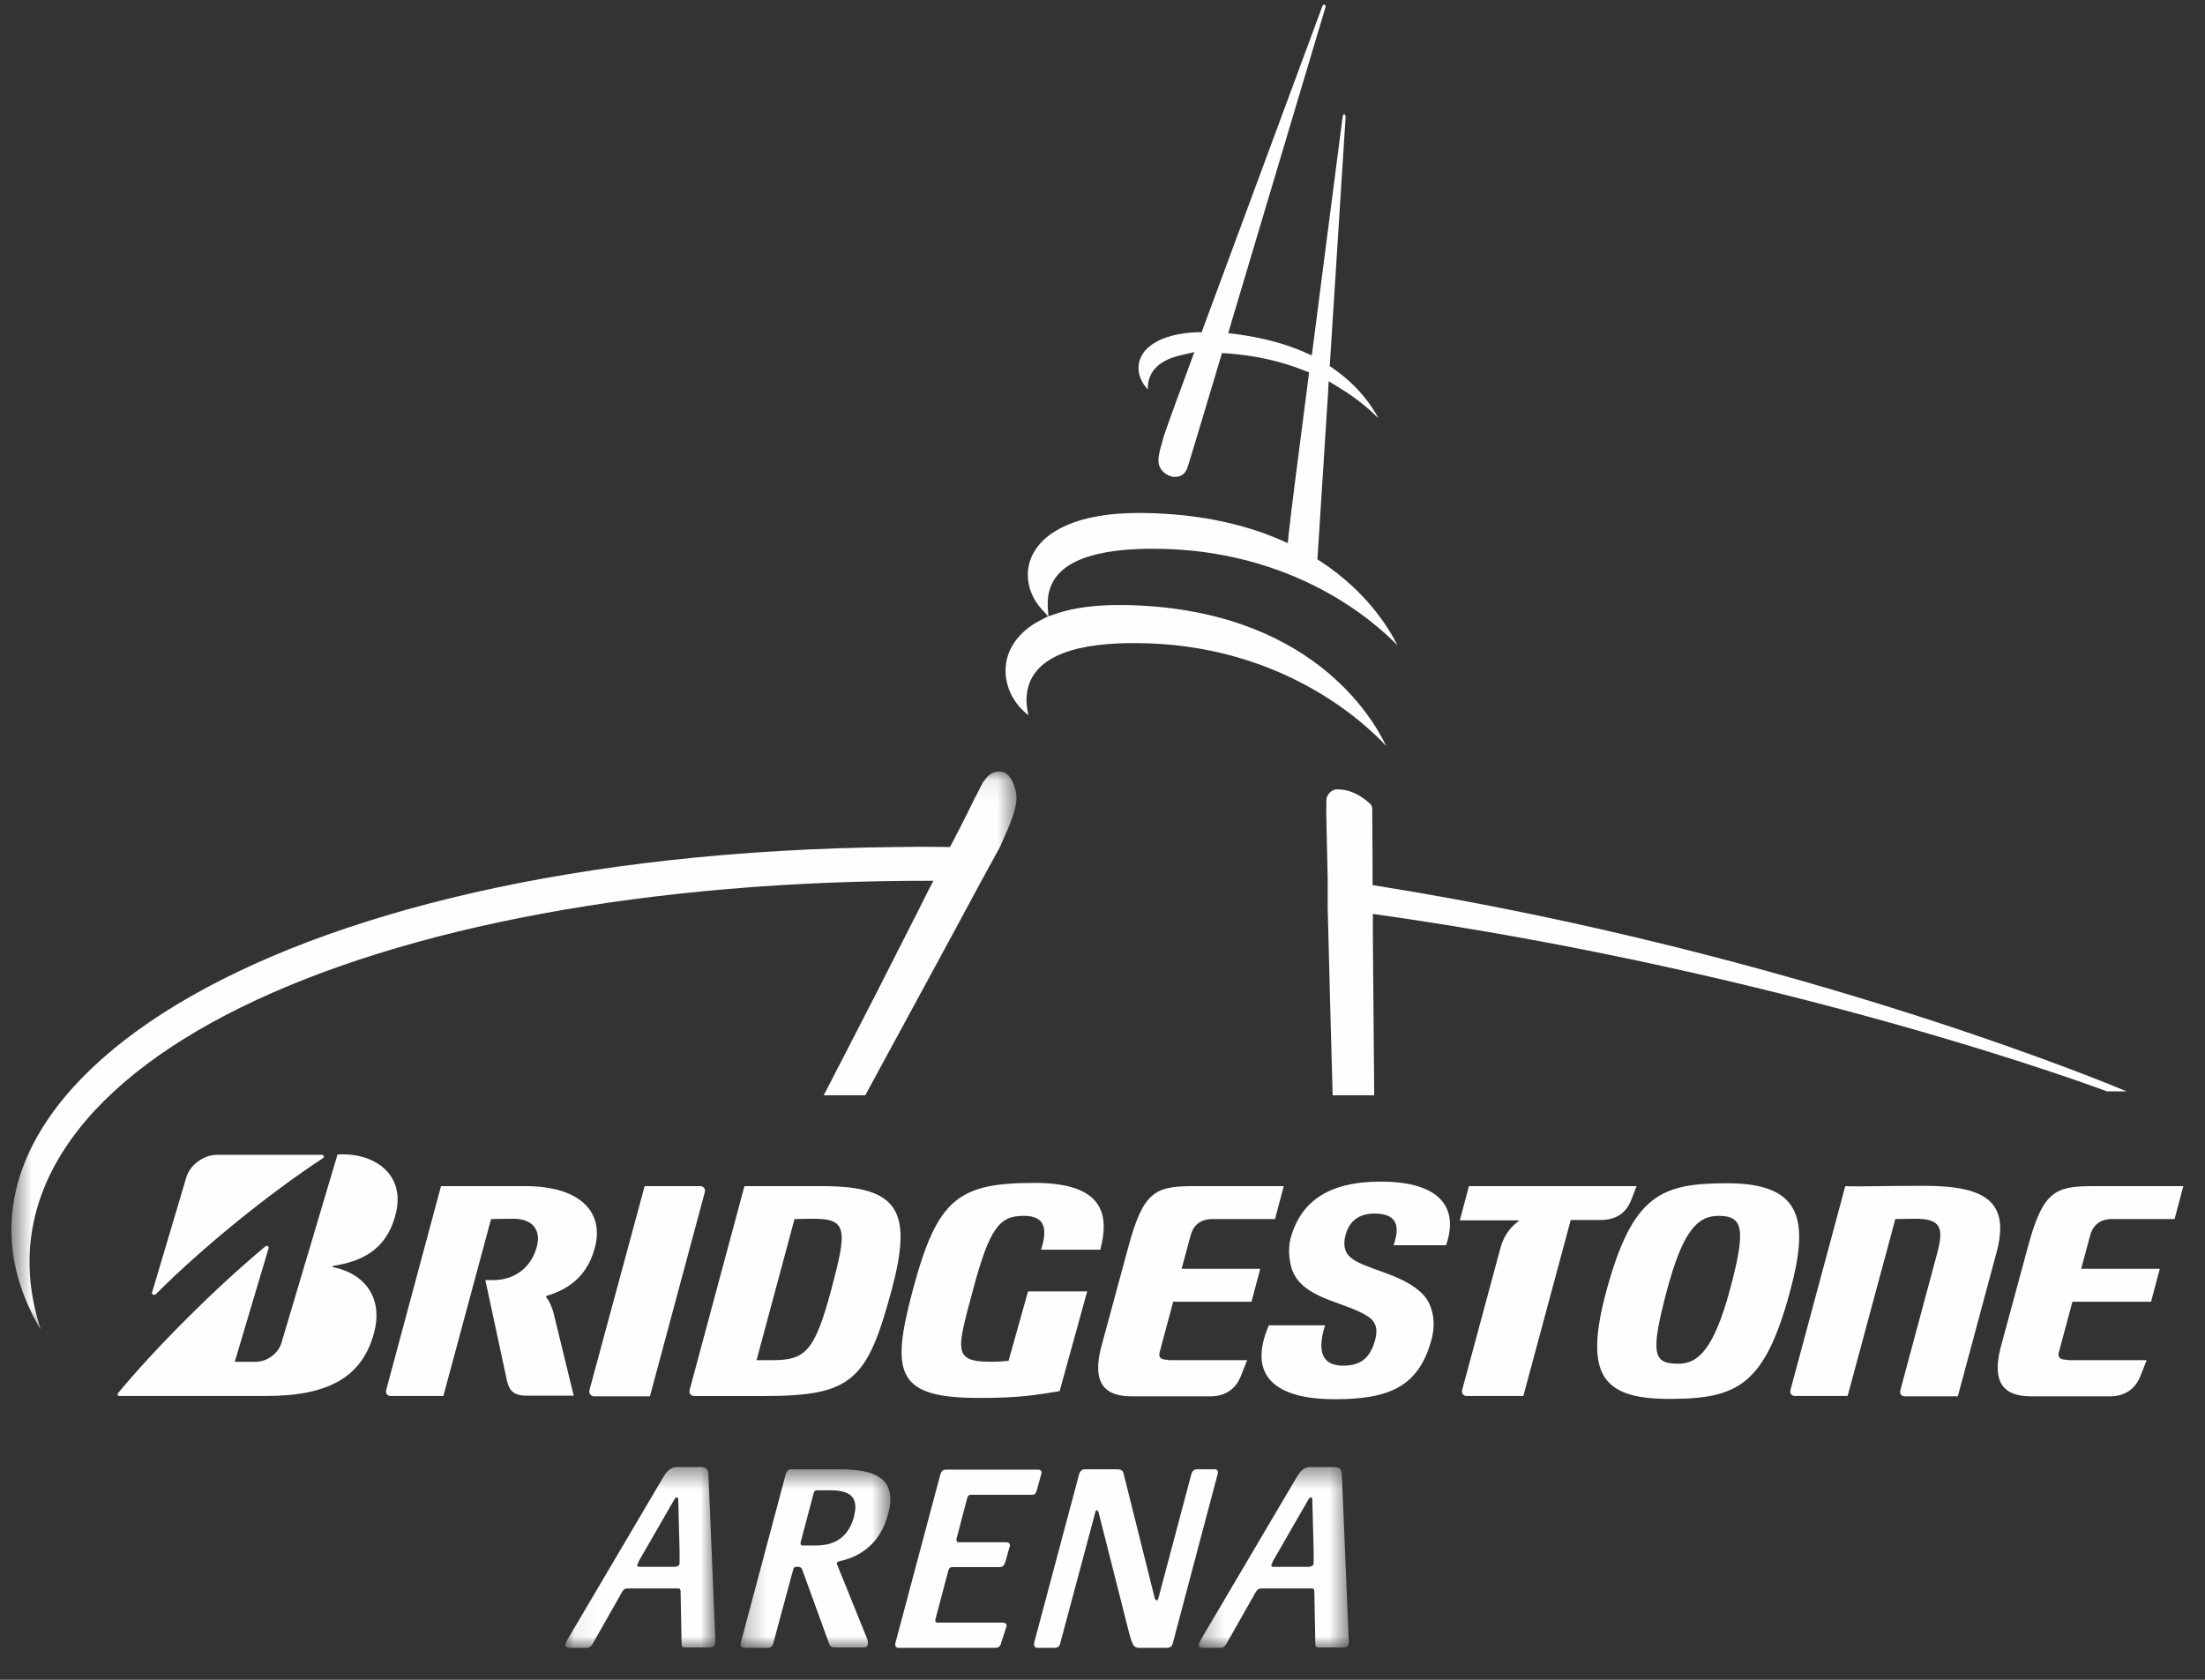
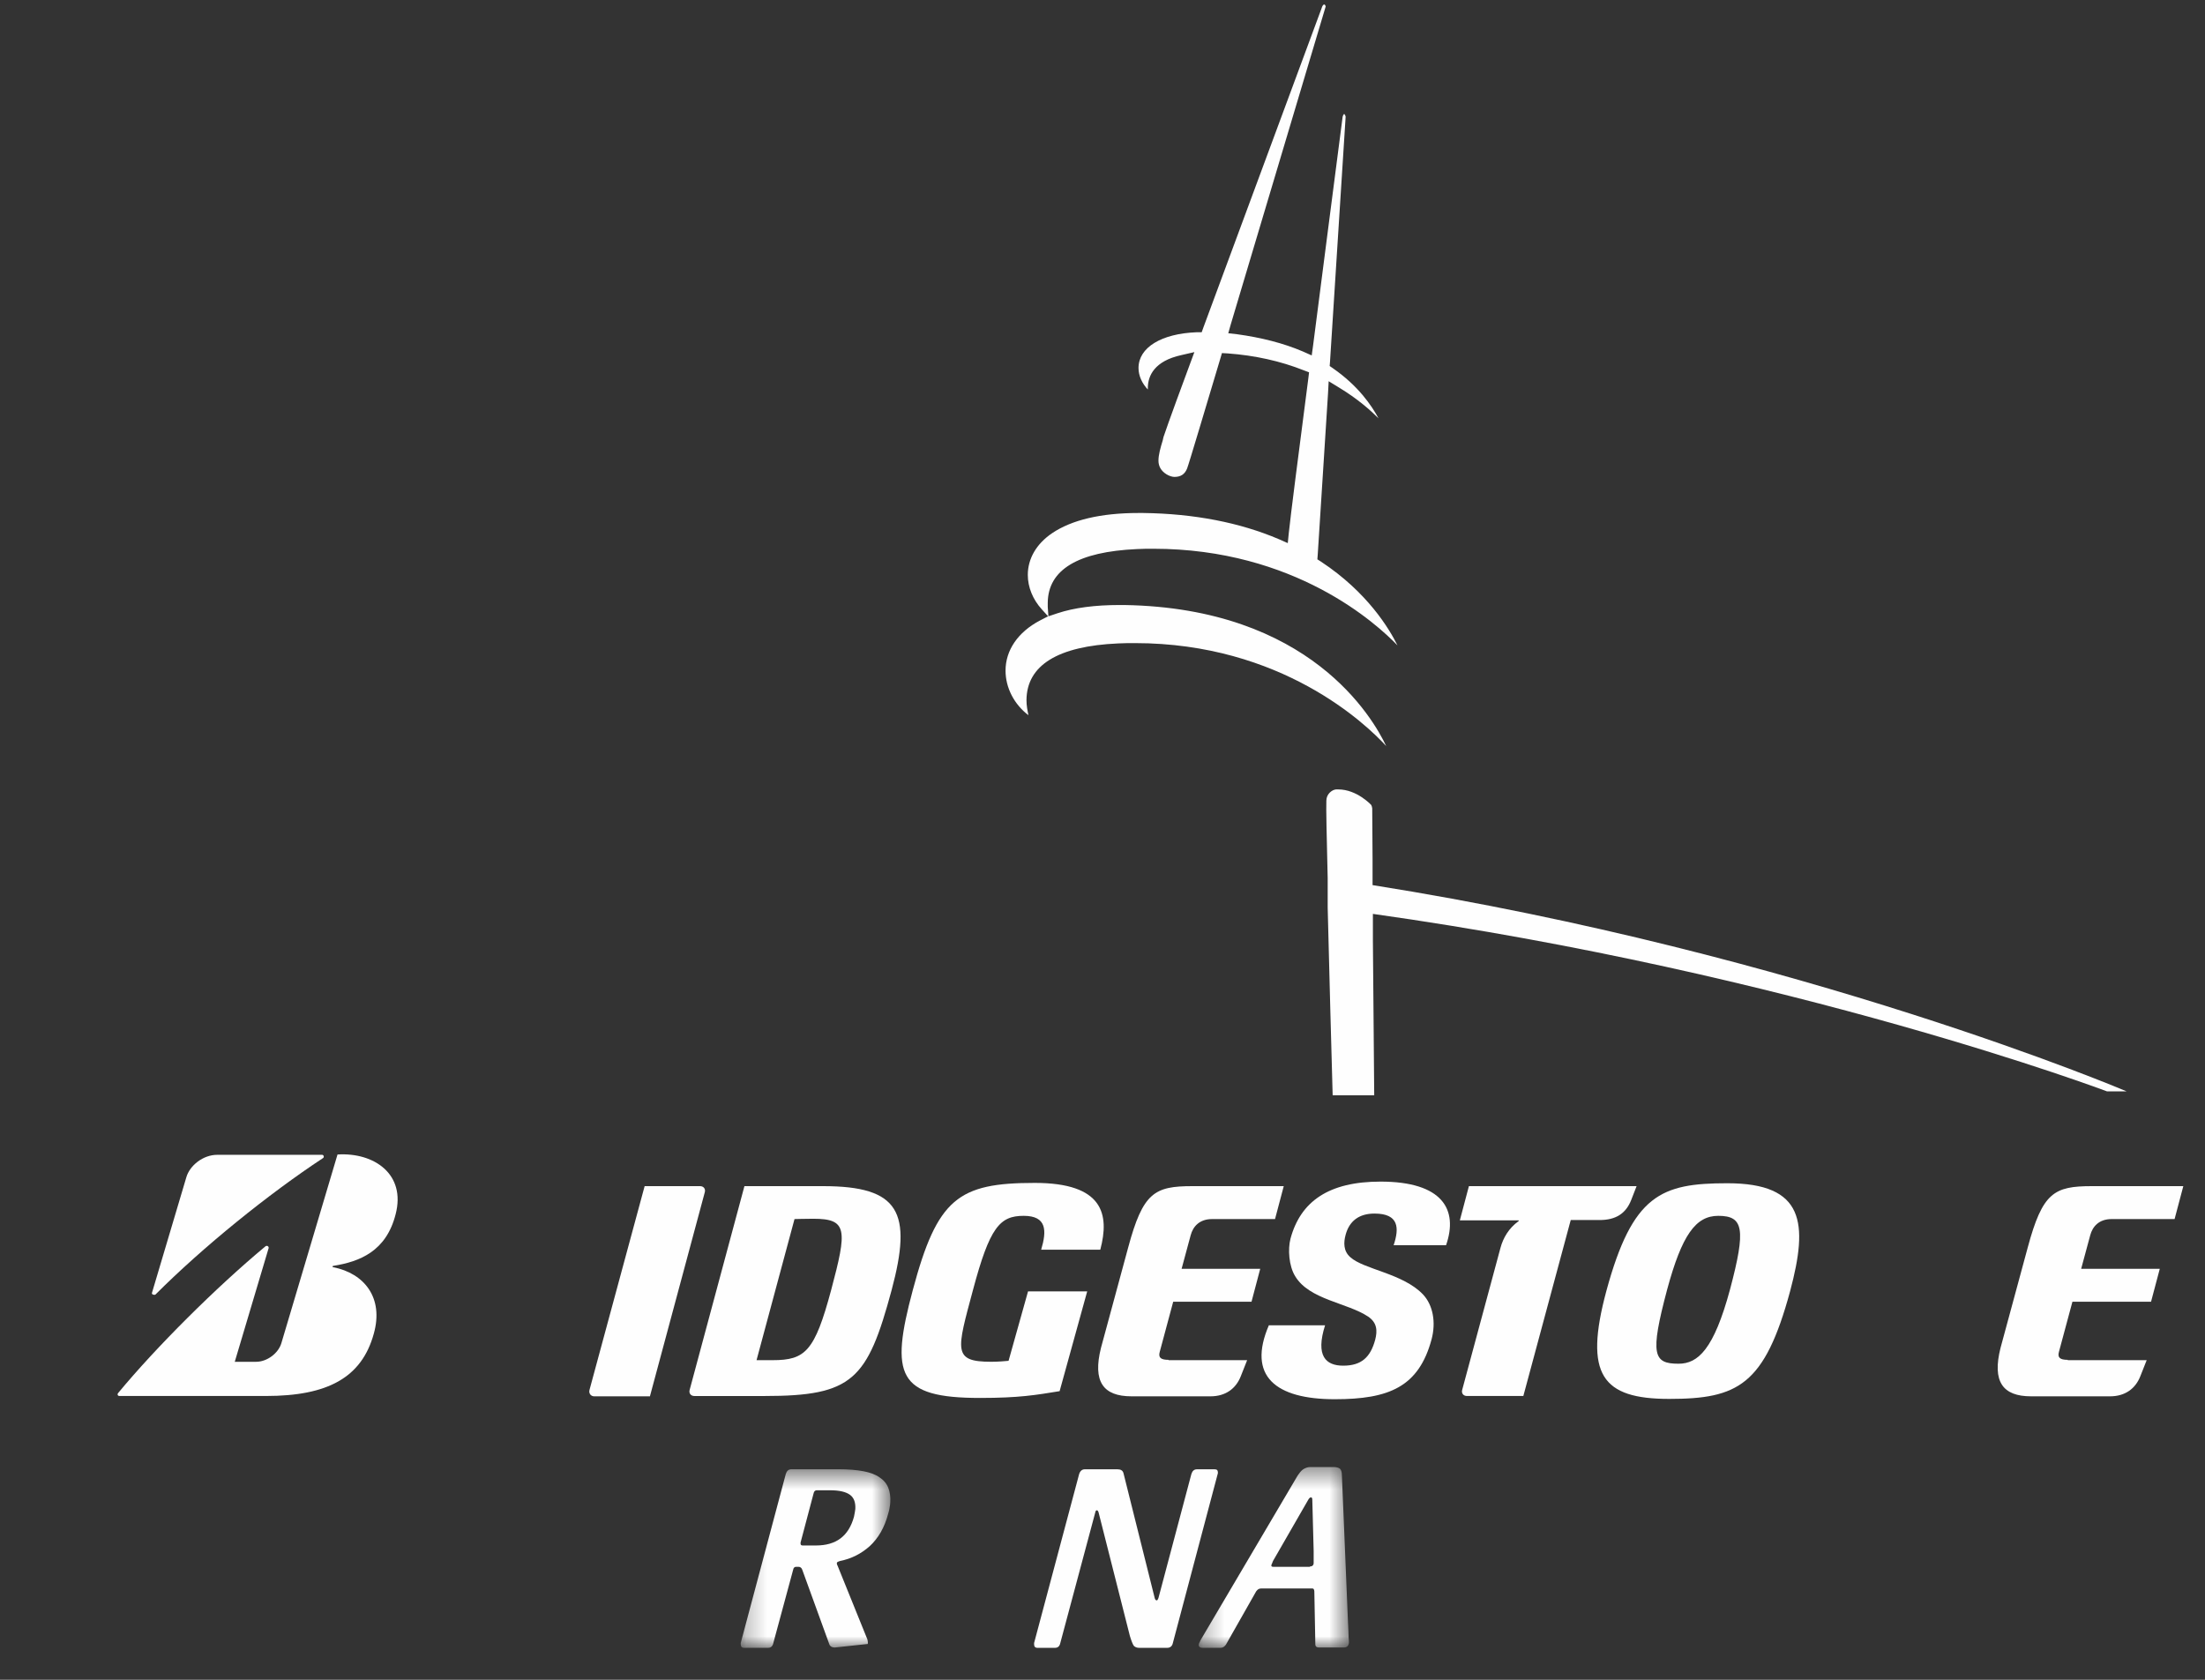
<svg xmlns="http://www.w3.org/2000/svg" xmlns:xlink="http://www.w3.org/1999/xlink" width="105px" height="80px" viewBox="0 0 105 80" version="1.1">
  <rect x="0" y="0" width="105" height="80" fill="#333333" stroke="none" />
  <title>CE49EF14-685D-484A-A4A4-57DD505DA2BB</title>
  <defs>
-     <polygon id="path-1" points="0.553 0.081 48.405 0.081 48.405 26.662 0.553 26.662" />
-     <polygon id="path-3" points="0.065 0.438 7.203 0.438 7.203 9.048 0.065 9.048" />
    <polygon id="path-5" points="0.25 0.545 7.375 0.545 7.375 9.048 0.25 9.048" />
    <polygon id="path-7" points="0.278 0.438 7.43 0.438 7.43 9.048 0.278 9.048" />
  </defs>
  <g id="v03" stroke="none" stroke-width="1" fill="none" fill-rule="evenodd">
    <g id="Clients-//-Selected---Athletics" transform="translate(-777, -405)">
      <g id="Athletics-Logos" transform="translate(139, 392)">
        <g id="ROW-1" transform="translate(17, 0)">
          <g id="Bridgestone-Arena" transform="translate(621, 13)">
            <g id="Group-321">
              <path d="M66.009,35.531 C65.059,34.49 61.022,30.628 54.041,30.628 C53.788,30.628 53.518,30.628 53.249,30.643 C50.368,30.77 48.896,31.684 48.88,33.339 C48.88,33.607 48.927,33.844 48.975,34.064 C48.294,33.545 47.883,32.756 47.883,31.936 C47.883,30.975 48.468,30.107 49.514,29.555 L49.909,29.351 L49.609,29.02 C49.18,28.547 48.943,27.963 48.943,27.38 C48.943,26.607 49.355,25.898 50.099,25.394 C51.033,24.762 52.426,24.431 54.215,24.431 L54.437,24.431 C56.875,24.463 59.043,24.888 60.895,25.677 L61.323,25.866 L61.37,25.394 C61.466,24.479 61.814,21.783 62.304,17.999 L62.336,17.731 L62.083,17.636 C60.974,17.195 59.756,16.927 58.474,16.832 L58.188,16.816 L58.109,17.084 C57.508,19.086 56.605,22.13 56.526,22.319 C56.416,22.587 56.225,22.713 55.925,22.713 C55.814,22.713 55.671,22.665 55.545,22.587 C55.292,22.429 55.165,22.208 55.165,21.94 C55.165,21.657 55.26,21.326 55.371,20.963 L55.402,20.821 C55.434,20.726 55.624,20.143 56.653,17.369 L56.875,16.769 L56.257,16.911 C54.959,17.195 54.674,17.904 54.659,18.44 L54.659,18.551 C54.389,18.266 54.215,17.904 54.215,17.526 C54.215,16.549 55.307,15.886 56.986,15.823 L57.223,15.823 L57.302,15.602 C58.964,11.093 61.291,4.85 62.97,0.293 C63.08,0.104 63.128,0.309 63.128,0.309 L58.6,15.476 L58.489,15.871 L58.901,15.917 C60.057,16.075 61.117,16.344 62.036,16.737 L62.463,16.927 L62.526,16.469 C62.985,12.875 63.507,8.886 63.935,5.559 C64.014,5.276 64.078,5.559 64.078,5.559 L63.333,17.242 L63.318,17.431 L63.476,17.541 C64.679,18.377 65.312,19.307 65.644,19.923 C65.265,19.543 64.648,18.992 63.761,18.456 L63.27,18.156 L63.239,18.739 L62.748,26.434 L62.732,26.638 L62.906,26.749 C65.107,28.2 66.151,29.934 66.547,30.738 C65.565,29.713 61.656,26.134 54.912,26.134 C54.659,26.134 54.405,26.134 54.136,26.15 C51.334,26.276 49.909,27.128 49.893,28.704 L49.893,28.909 L49.925,29.351 L50.352,29.208 C51.159,28.94 52.157,28.814 53.297,28.814 L53.534,28.814 C62.368,28.956 65.376,34.19 66.009,35.531" id="Fill-314" fill="#FEFEFE" />
              <path d="M63.223,43.225 C63.302,46.314 63.397,50.052 63.46,52.165 L65.439,52.165 L65.376,44.77 L65.376,44.392 L65.376,44.014 L65.376,43.524 C85.417,46.347 100.33,51.975 100.33,51.975 L101.264,51.975 C101.264,51.975 85.829,45.4 65.36,42.153 L65.36,41.522 L65.36,41.223 L65.36,40.923 L65.344,38.495 C65.344,38.463 65.312,38.353 65.297,38.337 C65.297,38.337 64.616,37.596 63.729,37.596 L63.619,37.596 C63.428,37.612 63.16,37.817 63.16,38.132 C63.144,38.432 63.175,39.898 63.223,41.822 L63.223,43.225 Z" id="Fill-316" fill="#FEFEFE" />
              <g id="Group-320" transform="translate(0, 36.664)">
                <mask id="mask-2" fill="white">
                  <use xlink:href="#path-1" />
                </mask>
                <g id="Clip-319" />
                <path d="M47.582,3.738 C47.63,3.643 47.677,3.565 47.677,3.533 C48.073,2.651 48.389,1.941 48.405,1.358 C48.405,1.011 48.263,0.506 48.009,0.254 C47.883,0.128 47.756,0.081 47.598,0.081 L47.518,0.081 C47.171,0.112 47.012,0.317 46.838,0.554 C46.759,0.664 46.648,0.901 46.474,1.247 L46.442,1.294 C46.3,1.578 46.142,1.925 45.904,2.382 L45.809,2.571 L45.714,2.761 L45.239,3.675 C44.4,3.659 43.561,3.659 42.722,3.675 C12.169,3.974 -4.58,15.705 1.942,26.662 C-2.111,14.27 17.298,5.22 44.447,5.283 L44.21,5.74 L43.957,6.245 L43.703,6.75 C42.374,9.383 41.028,12.015 40.031,13.939 L39.841,14.302 C39.619,14.743 39.414,15.137 39.223,15.5 L41.202,15.5 C42.722,12.693 45.334,7.901 46.727,5.299 L47.582,3.738 Z" id="Fill-318" fill="#FEFEFE" mask="url(#mask-2)" />
              </g>
            </g>
            <g id="Group-359" transform="translate(5.073, 54.603)">
              <path d="M43.881,6.9 L42.954,10.206 C42.762,10.221 42.506,10.251 42.122,10.251 C40.281,10.251 40.489,9.713 41.258,6.838 C42.057,3.839 42.537,3.301 43.674,3.301 C44.777,3.301 44.777,4.008 44.506,4.915 L47.322,4.915 C47.77,3.224 47.466,1.733 44.202,1.733 C40.553,1.733 39.561,2.471 38.393,6.838 C37.305,10.898 37.657,11.974 41.593,11.974 C43.466,11.974 44.25,11.835 45.385,11.651 L46.698,6.9 L43.881,6.9 Z" id="Fill-322" fill="#FEFEFE" />
              <path d="M50.57,10.159 C50.202,10.159 50.074,10.052 50.154,9.775 L50.794,7.391 L54.523,7.391 L54.938,5.823 L51.194,5.823 L51.626,4.224 C51.738,3.808 52.042,3.455 52.65,3.455 L55.643,3.455 L56.058,1.887 L51.706,1.887 C49.898,1.887 49.354,2.194 48.65,4.808 L47.354,9.591 C46.954,11.189 47.45,11.897 48.81,11.897 L52.57,11.897 C53.306,11.897 53.787,11.513 54.011,10.943 L54.315,10.175 L50.57,10.175 L50.57,10.159 Z" id="Fill-324" fill="#FEFEFE" />
              <path d="M93.39,10.159 C93.021,10.159 92.893,10.052 92.973,9.775 L93.614,7.391 L97.358,7.391 L97.774,5.823 L94.03,5.823 L94.462,4.224 C94.574,3.808 94.878,3.455 95.485,3.455 L98.479,3.455 L98.894,1.887 L94.541,1.887 C92.734,1.887 92.19,2.194 91.486,4.808 L90.19,9.591 C89.789,11.189 90.285,11.897 91.645,11.897 L95.405,11.897 C96.142,11.897 96.622,11.513 96.846,10.943 L97.15,10.175 L93.39,10.175 L93.39,10.159 Z" id="Fill-326" fill="#FEFEFE" />
              <path d="M31.72,10.175 L30.953,10.175 L32.761,3.455 C33,3.455 33.081,3.44 33.656,3.44 C35.289,3.44 35.273,3.962 34.505,6.838 C33.721,9.76 33.272,10.175 31.72,10.175 M34.121,1.887 L30.376,1.887 L27.768,11.589 C27.72,11.759 27.832,11.882 27.992,11.882 L31.337,11.882 C35.529,11.882 36.233,11.112 37.385,6.838 C38.378,3.132 37.769,1.887 34.121,1.887" id="Fill-328" fill="#FEFEFE" />
-               <path d="M86.557,1.872 C84.397,1.872 83.389,1.918 82.797,1.886 L80.189,11.59 C80.141,11.758 80.237,11.881 80.413,11.881 L82.909,11.881 L85.181,3.455 C85.405,3.455 85.757,3.44 86.125,3.44 C87.341,3.44 87.501,3.855 87.181,5.055 L85.421,11.605 C85.373,11.774 85.469,11.897 85.645,11.897 L88.157,11.897 L89.998,5.055 C90.638,2.671 89.549,1.872 86.557,1.872" id="Fill-330" fill="#FEFEFE" />
              <path d="M64.875,1.887 L64.443,3.517 L67.228,3.517 C67.26,3.517 67.26,3.547 67.228,3.563 C66.78,3.886 66.507,4.347 66.379,4.824 L64.555,11.589 C64.508,11.759 64.619,11.881 64.779,11.881 L67.467,11.881 L69.724,3.501 L71.1,3.501 C71.868,3.501 72.348,3.194 72.603,2.548 L72.86,1.887 L64.875,1.887 Z" id="Fill-332" fill="#FEFEFE" />
              <path d="M25.88,11.881 L28.488,2.179 C28.536,2.01 28.424,1.887 28.264,1.887 L25.624,1.887 L22.999,11.589 C22.952,11.759 23.064,11.897 23.223,11.897 L25.88,11.897 L25.88,11.881 Z" id="Fill-334" fill="#FEFEFE" />
              <path d="M74.86,10.344 C73.66,10.344 73.484,9.929 74.316,6.807 C75.02,4.209 75.676,3.301 76.749,3.301 C77.949,3.301 78.077,3.916 77.309,6.807 C76.54,9.652 75.789,10.344 74.86,10.344 M77.18,1.749 C74.028,1.749 72.668,2.287 71.419,6.884 C70.348,10.867 71.212,12.02 74.412,12.02 C77.676,12.02 78.957,11.374 80.172,6.884 C81.037,3.64 80.86,1.749 77.18,1.749" id="Fill-336" fill="#FEFEFE" />
              <path d="M2.166,6.961 L3.798,1.472 C3.959,0.903 4.598,0.395 5.27,0.395 L10.263,0.395 C10.342,0.395 10.375,0.503 10.311,0.549 C7.719,2.256 4.598,4.778 2.326,7.053 C2.246,7.084 2.134,7.038 2.166,6.961" id="Fill-338" fill="#FEFEFE" />
              <path d="M6.102,10.267 L7.719,4.839 C7.734,4.762 7.654,4.701 7.575,4.747 C5.207,6.715 2.342,9.575 0.55,11.743 C0.502,11.804 0.534,11.881 0.614,11.881 L7.591,11.881 C10.535,11.881 12.151,11.005 12.727,8.914 C13.207,7.207 12.279,6.039 10.791,5.747 C10.758,5.747 10.743,5.7 10.791,5.685 C12.055,5.485 13.319,4.993 13.767,3.224 C14.263,1.318 12.743,0.272 10.999,0.38 L8.327,9.36 C8.183,9.852 7.639,10.252 7.126,10.252 L6.102,10.252 L6.102,10.267 Z" id="Fill-340" fill="#FEFEFE" />
-               <path d="M21.272,7.868 C21.176,7.576 21.079,7.345 20.936,7.177 C20.92,7.161 20.92,7.131 20.951,7.115 C22.152,6.761 22.936,6.039 23.256,4.808 C23.688,3.179 22.632,1.886 19.928,1.886 L15.927,1.886 L13.319,11.59 C13.271,11.758 13.367,11.881 13.543,11.881 L16.039,11.881 L18.311,3.455 C18.552,3.455 18.791,3.44 19.368,3.44 C20.328,3.44 20.695,4.009 20.488,4.778 C20.215,5.793 19.399,6.361 18.424,6.361 L18.039,6.361 L19.079,11.205 C19.207,11.681 19.447,11.866 20.007,11.866 L22.247,11.866 L21.272,7.868 Z" id="Fill-342" fill="#FEFEFE" />
              <path d="M55.355,8.499 C54.298,10.943 55.675,12.035 58.49,12.035 C61.067,12.035 62.491,11.451 63.099,9.175 C63.307,8.391 63.179,7.561 62.683,7.038 C61.723,6.038 59.867,5.854 59.227,5.27 C58.891,4.978 58.907,4.563 59.003,4.209 C59.179,3.547 59.643,3.193 60.379,3.193 C61.547,3.193 61.563,3.886 61.291,4.7 L63.787,4.7 C64.38,2.994 63.611,1.671 60.667,1.671 C58.203,1.671 56.858,2.609 56.378,4.393 C56.25,4.885 56.298,5.685 56.602,6.177 C57.275,7.299 59.083,7.438 60.075,8.099 C60.507,8.391 60.523,8.776 60.411,9.206 C60.187,10.036 59.755,10.437 58.891,10.437 C58.058,10.437 57.563,9.975 58.026,8.514 L55.355,8.514 L55.355,8.499 Z" id="Fill-344" fill="#FEFEFE" />
              <g id="Group-348" transform="translate(21.782, 14.826)">
                <mask id="mask-4" fill="white">
                  <use xlink:href="#path-3" />
                </mask>
                <g id="Clip-347" />
                <path d="M5.33,5.174 C5.442,5.174 5.506,5.113 5.506,5.005 L5.506,4.805 L5.506,4.436 L5.442,2.006 C5.442,1.93 5.426,1.883 5.378,1.883 C5.33,1.883 5.282,1.93 5.234,2.022 L3.57,4.912 C3.554,4.958 3.538,4.989 3.522,5.035 C3.506,5.067 3.49,5.097 3.49,5.128 C3.49,5.174 3.522,5.19 3.586,5.19 L5.33,5.19 L5.33,5.174 Z M7.203,8.803 C7.186,8.956 7.106,9.033 6.962,9.033 L5.778,9.033 C5.666,9.033 5.602,8.987 5.602,8.88 L5.554,6.357 C5.554,6.312 5.538,6.266 5.522,6.25 C5.506,6.22 5.458,6.22 5.394,6.22 L3.042,6.22 C2.978,6.22 2.93,6.234 2.898,6.25 C2.866,6.266 2.818,6.312 2.786,6.357 L1.346,8.894 C1.281,8.987 1.202,9.049 1.09,9.049 L0.241,9.049 C0.13,9.049 0.065,9.003 0.065,8.91 C0.065,8.864 0.082,8.833 0.098,8.803 C0.113,8.771 0.13,8.741 0.145,8.695 L4.77,0.853 C4.866,0.715 4.946,0.607 5.042,0.545 C5.138,0.484 5.25,0.438 5.378,0.438 L6.482,0.438 C6.626,0.438 6.722,0.469 6.786,0.515 C6.85,0.576 6.882,0.668 6.882,0.838 L7.171,7.757 C7.186,8.142 7.203,8.403 7.203,8.557 L7.203,8.803 Z" id="Fill-346" fill="#FEFEFE" mask="url(#mask-4)" />
              </g>
              <g id="Group-351" transform="translate(29.95, 14.826)">
                <mask id="mask-6" fill="white">
                  <use xlink:href="#path-5" />
                </mask>
                <g id="Clip-350" />
-                 <path d="M5.643,2.806 C5.674,2.667 5.691,2.544 5.707,2.437 C5.723,2.129 5.643,1.899 5.45,1.76 C5.259,1.622 4.955,1.545 4.506,1.545 L3.866,1.545 C3.802,1.545 3.739,1.591 3.722,1.683 L3.099,4.036 L3.099,4.082 C3.099,4.144 3.13,4.174 3.194,4.174 L3.835,4.174 C4.299,4.174 4.699,4.067 5.003,3.836 C5.307,3.606 5.515,3.267 5.643,2.806 M6.299,8.865 C6.299,8.988 6.219,9.033 6.09,9.033 L4.731,9.033 C4.586,9.033 4.49,8.972 4.458,8.849 L3.179,5.327 C3.147,5.236 3.082,5.19 3.002,5.19 L2.89,5.19 C2.81,5.19 2.762,5.236 2.747,5.327 L1.803,8.818 C1.77,8.972 1.69,9.049 1.547,9.049 L0.41,9.049 C0.298,9.049 0.25,8.988 0.25,8.88 L0.25,8.818 L2.394,0.776 C2.442,0.622 2.522,0.545 2.667,0.545 L4.89,0.545 C5.37,0.545 5.771,0.577 6.09,0.638 C6.41,0.699 6.666,0.791 6.859,0.93 C7.05,1.053 7.195,1.222 7.274,1.422 C7.354,1.622 7.387,1.853 7.371,2.114 C7.371,2.191 7.354,2.283 7.339,2.375 C7.323,2.468 7.307,2.56 7.274,2.652 C7.098,3.328 6.794,3.836 6.394,4.205 C5.978,4.575 5.515,4.805 4.986,4.912 C4.875,4.944 4.827,4.974 4.827,5.005 C4.827,5.035 4.827,5.081 4.858,5.128 L6.282,8.649 C6.299,8.726 6.314,8.803 6.299,8.865" id="Fill-349" fill="#FEFEFE" mask="url(#mask-6)" />
+                 <path d="M5.643,2.806 C5.674,2.667 5.691,2.544 5.707,2.437 C5.723,2.129 5.643,1.899 5.45,1.76 C5.259,1.622 4.955,1.545 4.506,1.545 L3.866,1.545 C3.802,1.545 3.739,1.591 3.722,1.683 L3.099,4.036 L3.099,4.082 C3.099,4.144 3.13,4.174 3.194,4.174 L3.835,4.174 C4.299,4.174 4.699,4.067 5.003,3.836 C5.307,3.606 5.515,3.267 5.643,2.806 M6.299,8.865 L4.731,9.033 C4.586,9.033 4.49,8.972 4.458,8.849 L3.179,5.327 C3.147,5.236 3.082,5.19 3.002,5.19 L2.89,5.19 C2.81,5.19 2.762,5.236 2.747,5.327 L1.803,8.818 C1.77,8.972 1.69,9.049 1.547,9.049 L0.41,9.049 C0.298,9.049 0.25,8.988 0.25,8.88 L0.25,8.818 L2.394,0.776 C2.442,0.622 2.522,0.545 2.667,0.545 L4.89,0.545 C5.37,0.545 5.771,0.577 6.09,0.638 C6.41,0.699 6.666,0.791 6.859,0.93 C7.05,1.053 7.195,1.222 7.274,1.422 C7.354,1.622 7.387,1.853 7.371,2.114 C7.371,2.191 7.354,2.283 7.339,2.375 C7.323,2.468 7.307,2.56 7.274,2.652 C7.098,3.328 6.794,3.836 6.394,4.205 C5.978,4.575 5.515,4.805 4.986,4.912 C4.875,4.944 4.827,4.974 4.827,5.005 C4.827,5.035 4.827,5.081 4.858,5.128 L6.282,8.649 C6.299,8.726 6.314,8.803 6.299,8.865" id="Fill-349" fill="#FEFEFE" mask="url(#mask-6)" />
              </g>
-               <path d="M42.601,23.644 C42.57,23.798 42.473,23.875 42.329,23.875 L37.721,23.875 C37.609,23.875 37.545,23.814 37.561,23.706 L37.561,23.66 L39.705,15.618 C39.753,15.465 39.833,15.388 39.978,15.388 L44.346,15.388 C44.457,15.388 44.522,15.433 44.522,15.526 L44.522,15.556 L44.298,16.372 C44.281,16.448 44.25,16.51 44.218,16.541 C44.185,16.571 44.122,16.587 44.042,16.587 L41.146,16.587 C41.065,16.587 41.018,16.633 40.985,16.741 L40.473,18.693 L40.473,18.724 C40.473,18.801 40.505,18.847 40.569,18.847 L42.841,18.847 C42.953,18.847 43.018,18.893 43.018,18.985 L43.018,19.016 L42.794,19.8 C42.746,19.954 42.666,20.031 42.521,20.031 L40.265,20.031 C40.185,20.031 40.121,20.077 40.089,20.185 L39.465,22.538 L39.465,22.568 C39.465,22.645 39.497,22.675 39.577,22.675 L42.681,22.675 C42.794,22.675 42.857,22.722 42.857,22.814 L42.857,22.845 L42.601,23.644 Z" id="Fill-352" fill="#FEFEFE" />
              <path d="M50.778,23.644 C50.746,23.798 50.65,23.875 50.506,23.875 L49.178,23.875 C49.066,23.875 48.986,23.844 48.922,23.783 C48.874,23.721 48.809,23.568 48.73,23.306 L47.242,17.432 C47.226,17.371 47.194,17.325 47.162,17.325 C47.114,17.325 47.098,17.355 47.081,17.432 L45.418,23.644 C45.385,23.798 45.305,23.875 45.162,23.875 L44.33,23.875 C44.218,23.875 44.17,23.814 44.17,23.706 L44.17,23.644 L46.314,15.602 C46.362,15.449 46.458,15.372 46.586,15.372 L48.138,15.372 C48.298,15.372 48.394,15.433 48.426,15.556 L49.914,21.507 C49.93,21.569 49.962,21.615 50.01,21.615 C50.042,21.615 50.058,21.584 50.09,21.507 L51.658,15.602 C51.707,15.449 51.786,15.372 51.93,15.372 L52.762,15.372 C52.875,15.372 52.922,15.418 52.922,15.526 L52.922,15.556 L50.778,23.644 Z" id="Fill-354" fill="#FEFEFE" />
              <g id="Group-358" transform="translate(51.732, 14.826)">
                <mask id="mask-8" fill="white">
                  <use xlink:href="#path-7" />
                </mask>
                <g id="Clip-357" />
                <path d="M5.574,5.174 C5.686,5.174 5.75,5.113 5.75,5.005 L5.75,4.805 L5.75,4.436 L5.686,2.006 C5.686,1.93 5.671,1.883 5.622,1.883 C5.574,1.883 5.526,1.93 5.478,2.022 L3.815,4.912 C3.798,4.958 3.782,4.989 3.766,5.035 C3.75,5.067 3.734,5.097 3.734,5.128 C3.734,5.174 3.766,5.19 3.83,5.19 L5.574,5.19 L5.574,5.174 Z M7.43,8.803 C7.415,8.956 7.334,9.033 7.191,9.033 L6.006,9.033 C5.895,9.033 5.83,8.987 5.83,8.88 L5.782,6.357 C5.782,6.312 5.766,6.266 5.75,6.25 C5.734,6.22 5.686,6.22 5.622,6.22 L3.27,6.22 C3.206,6.22 3.158,6.234 3.126,6.25 C3.094,6.266 3.046,6.312 3.014,6.357 L1.574,8.894 C1.51,8.987 1.429,9.049 1.318,9.049 L0.454,9.049 C0.342,9.049 0.278,9.003 0.278,8.91 C0.278,8.864 0.294,8.833 0.309,8.803 C0.326,8.771 0.342,8.741 0.358,8.695 L4.983,0.853 C5.078,0.715 5.158,0.607 5.254,0.545 C5.35,0.484 5.463,0.438 5.59,0.438 L6.694,0.438 C6.839,0.438 6.935,0.469 6.998,0.515 C7.063,0.576 7.095,0.668 7.095,0.838 L7.382,7.757 C7.399,8.142 7.415,8.403 7.415,8.557 C7.43,8.695 7.43,8.787 7.43,8.803 L7.43,8.803 Z" id="Fill-356" fill="#FEFEFE" mask="url(#mask-8)" />
              </g>
            </g>
          </g>
        </g>
      </g>
    </g>
  </g>
</svg>